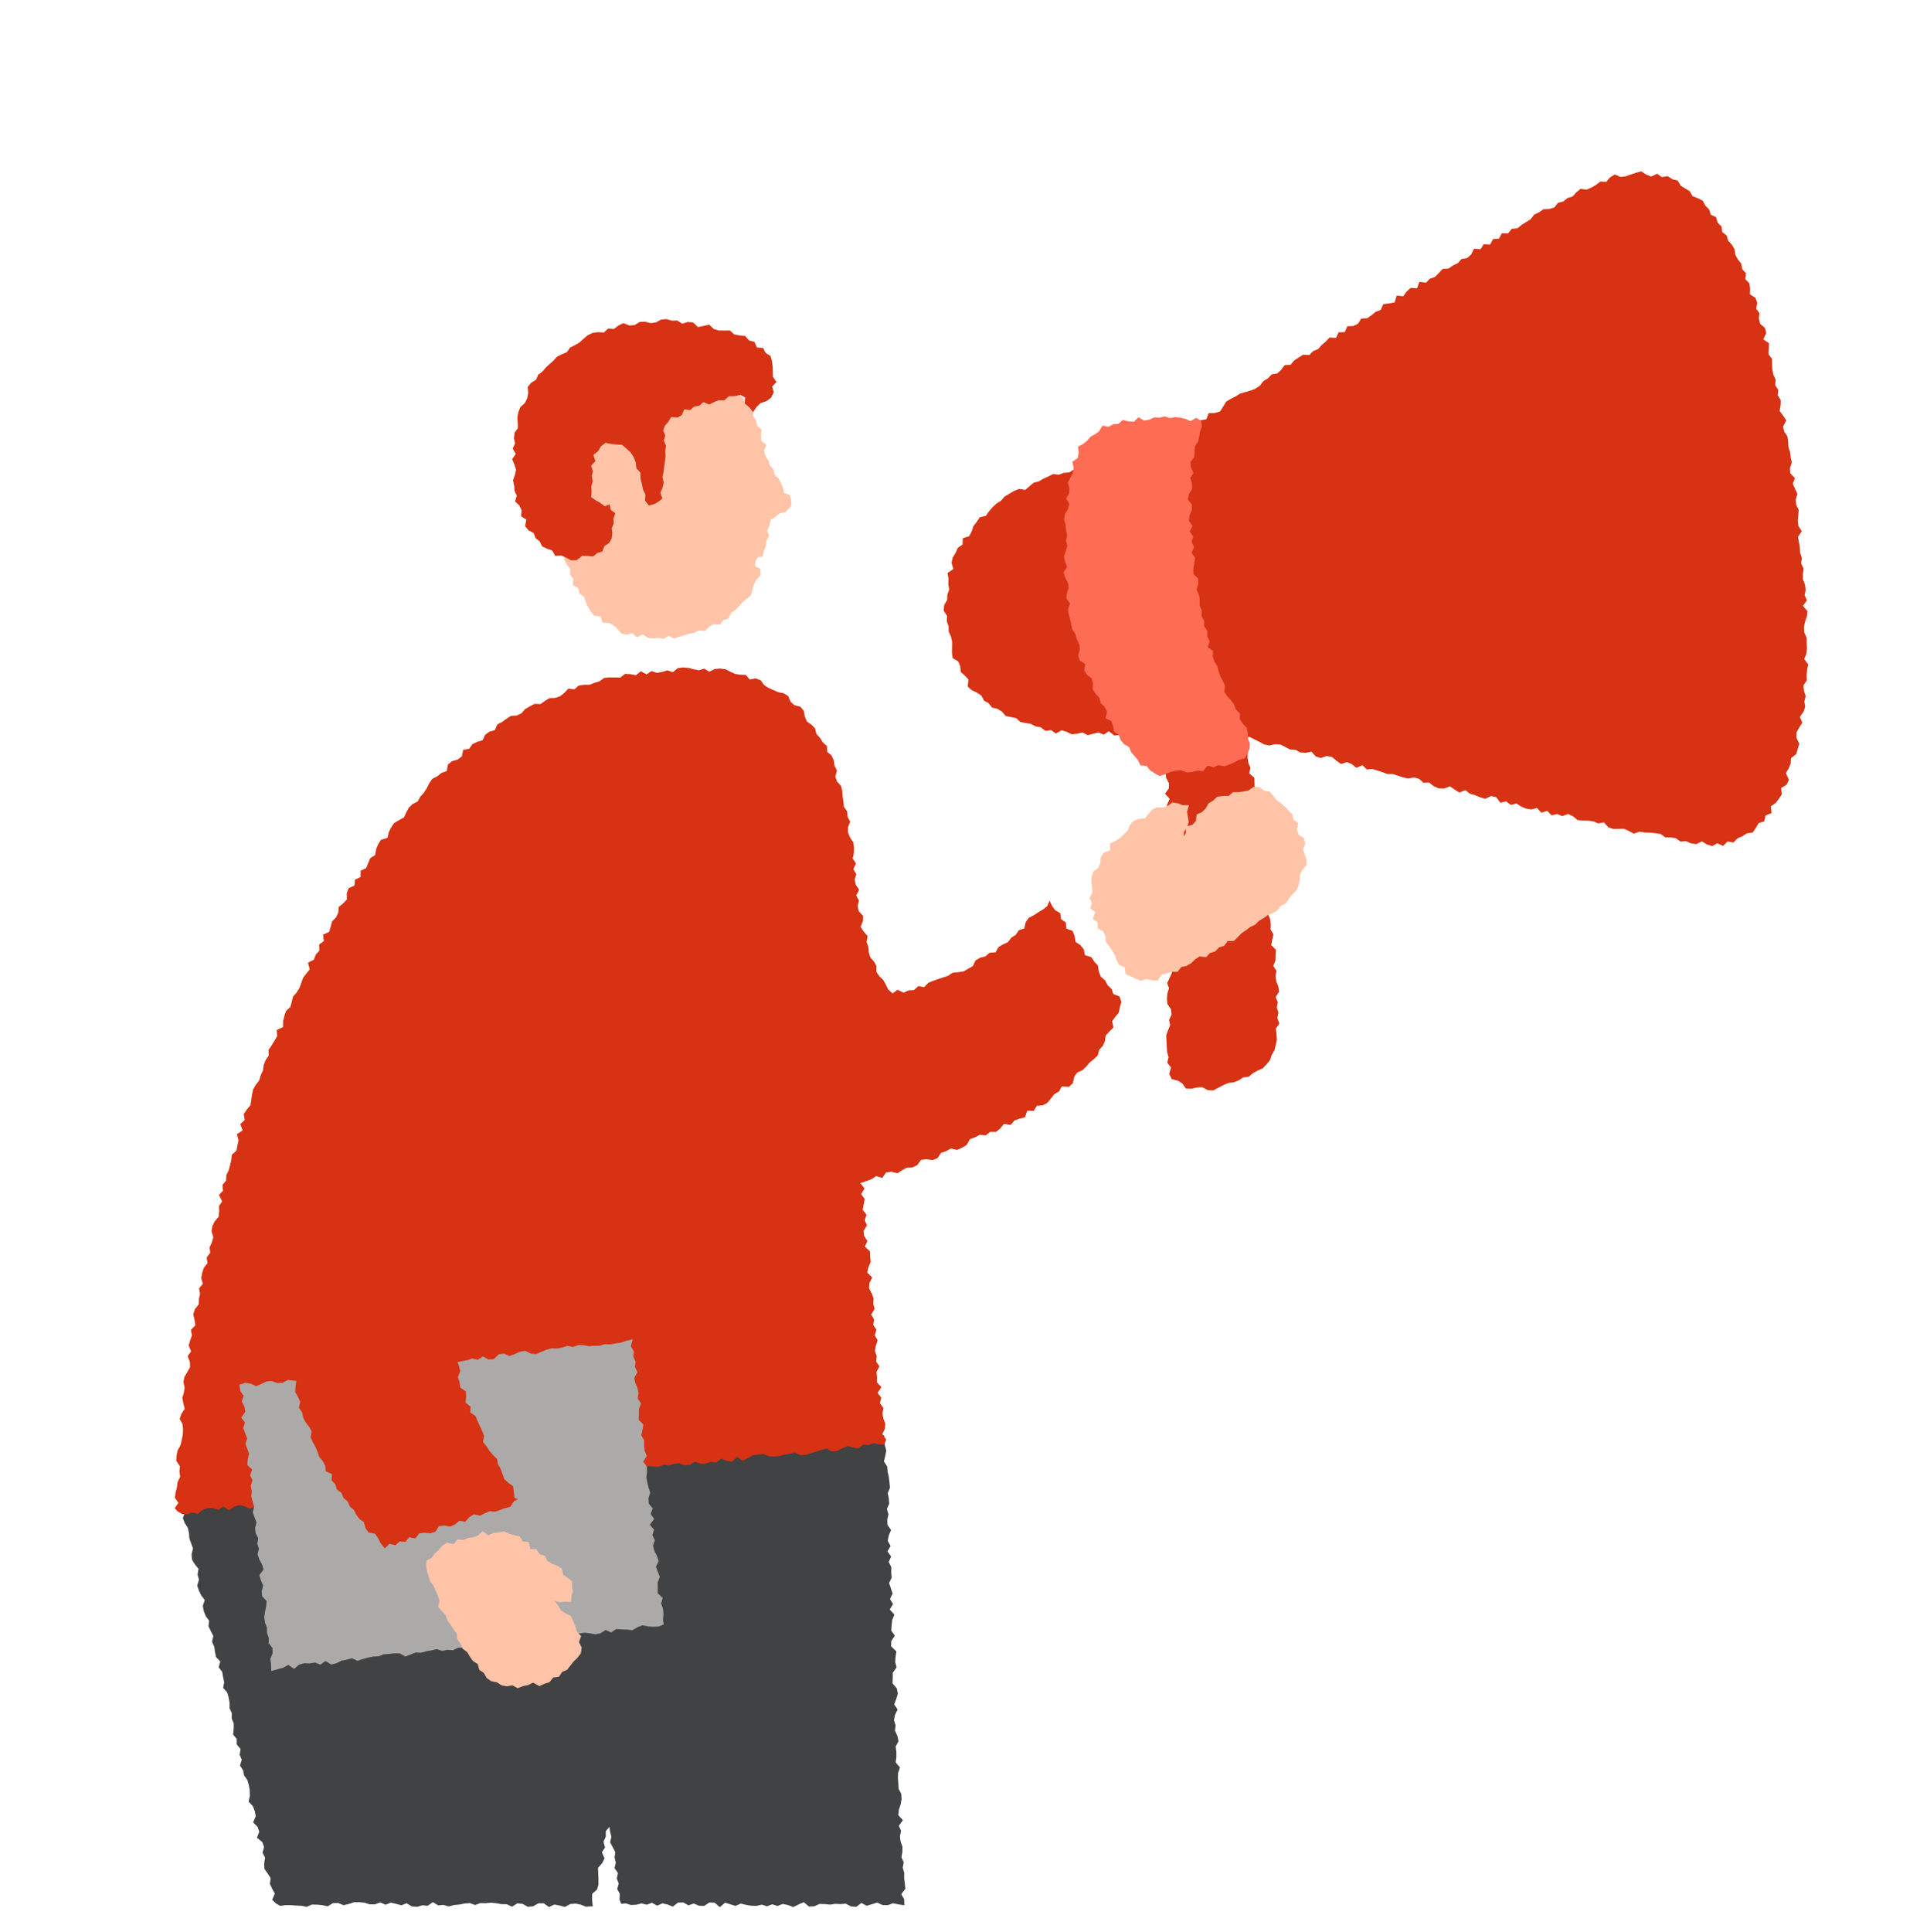
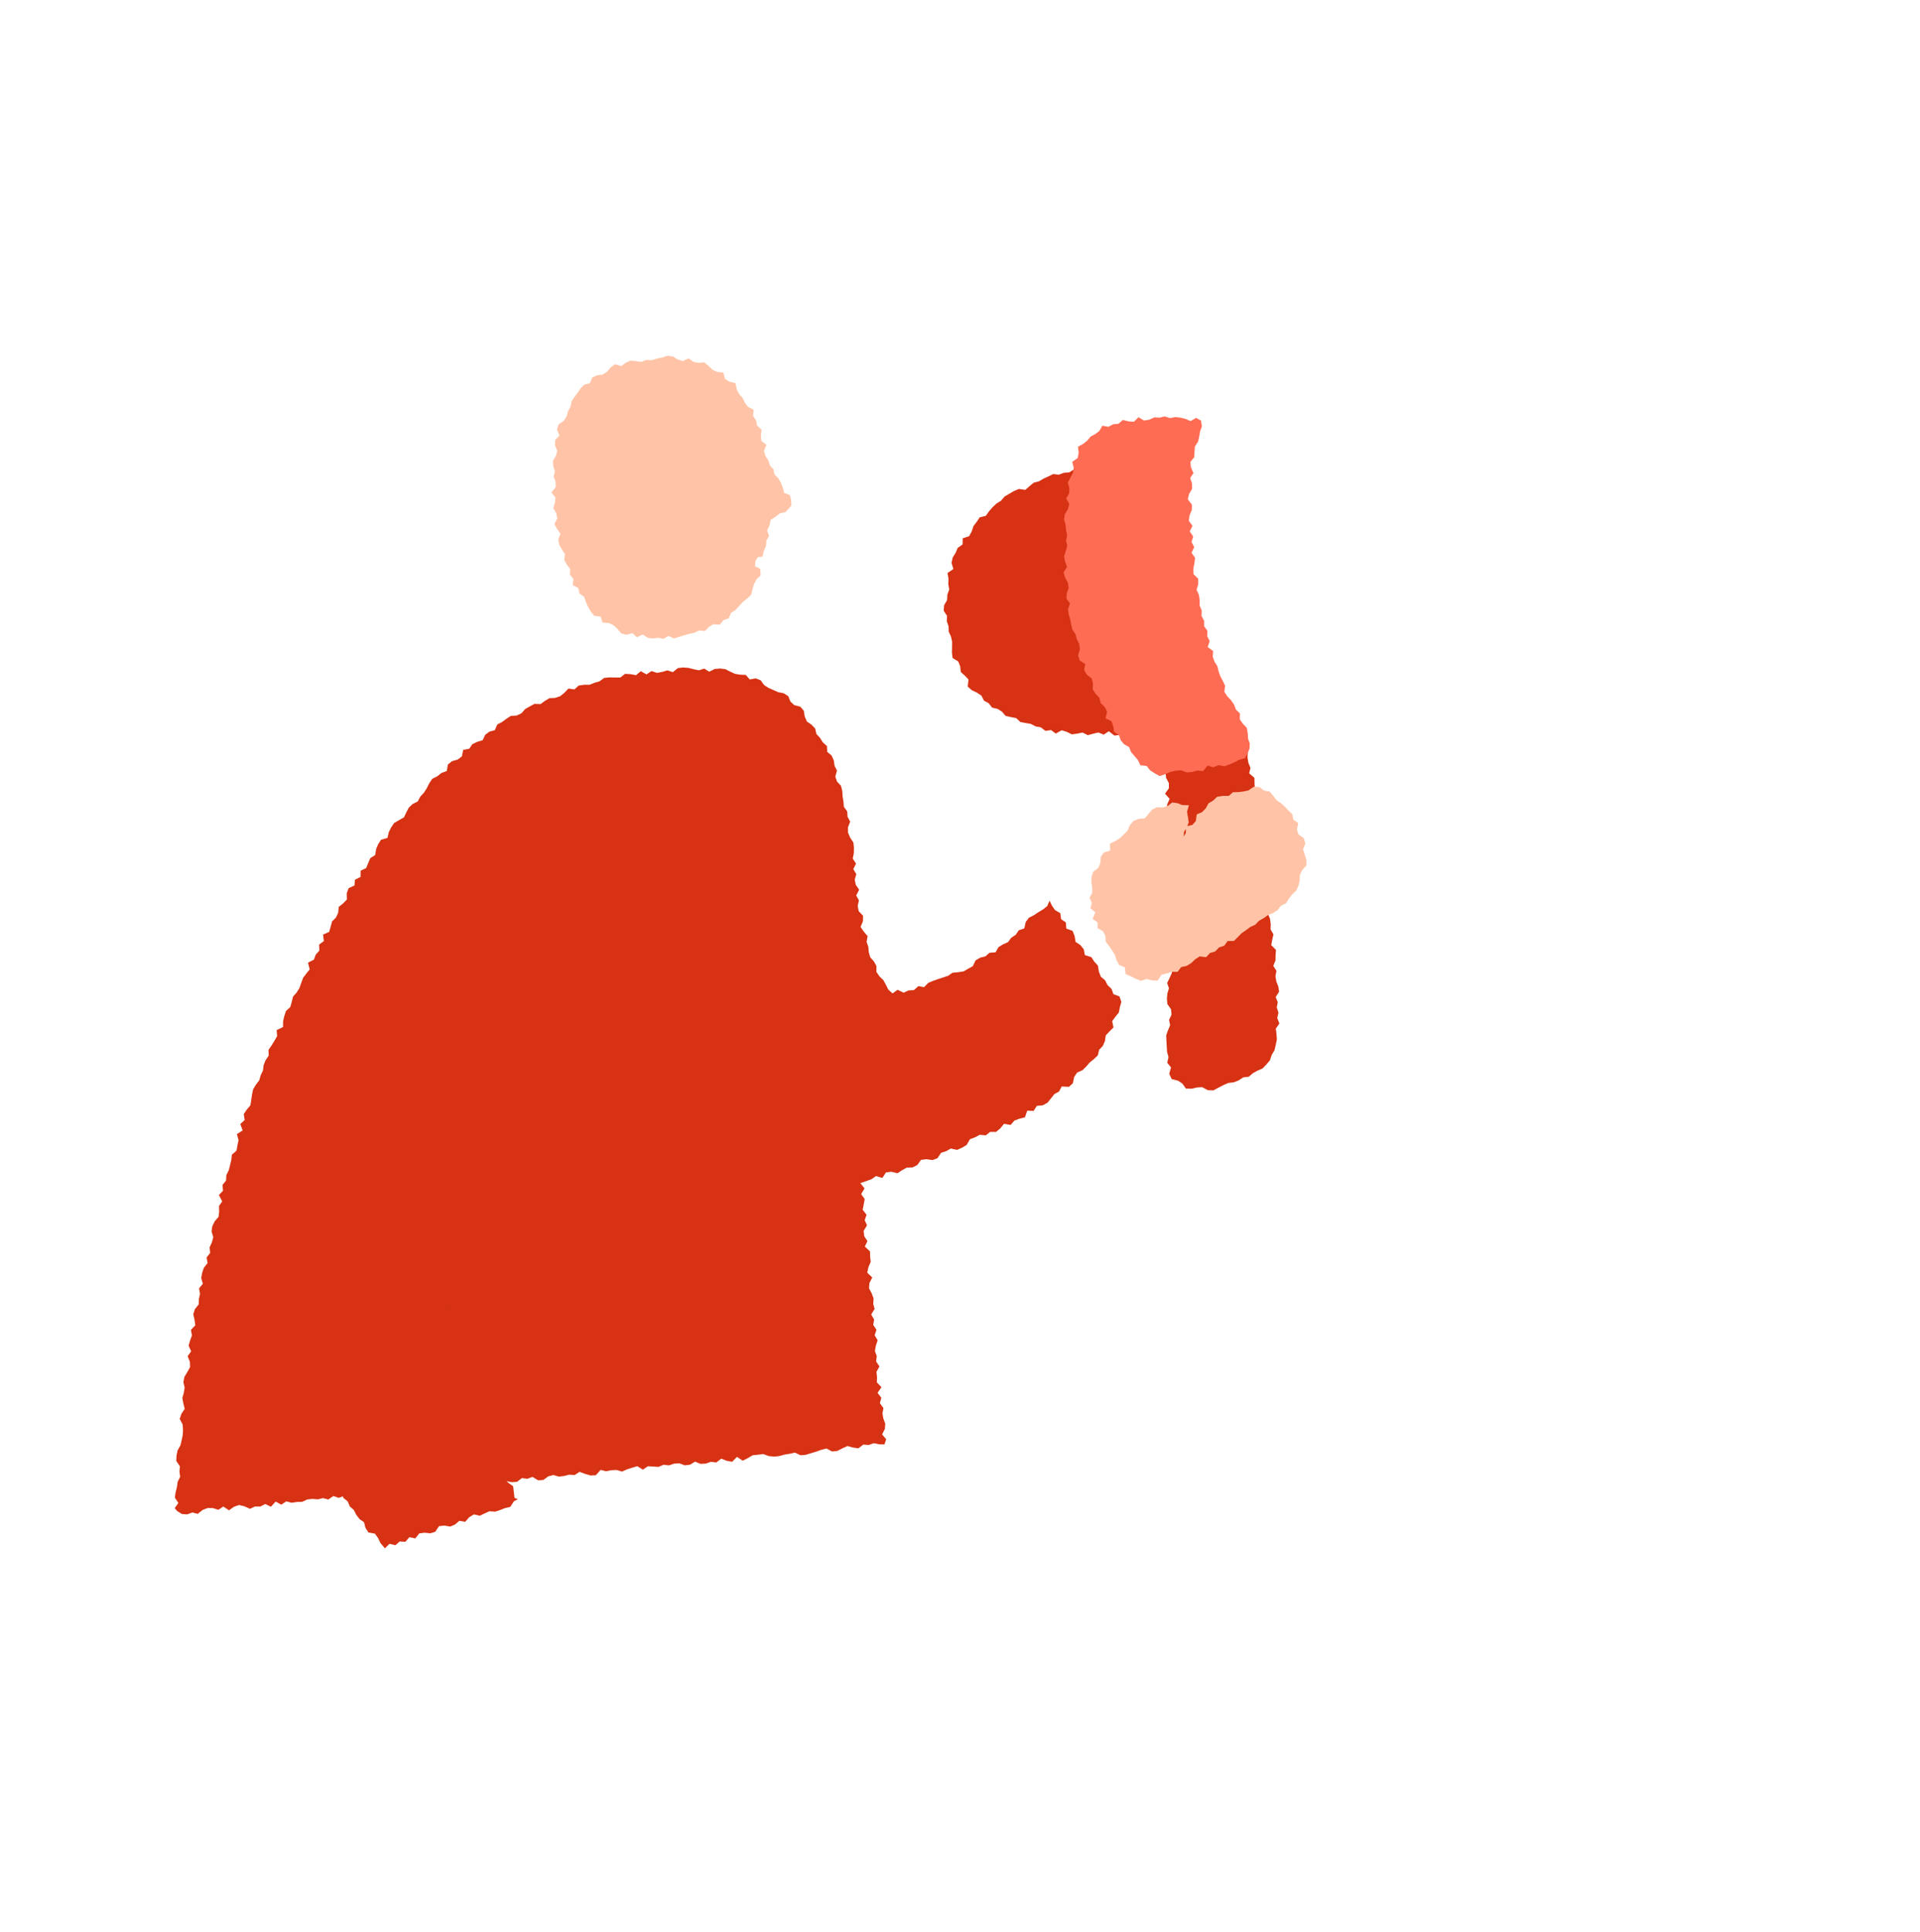
<svg xmlns="http://www.w3.org/2000/svg" width="168" height="169" fill="none">
  <g filter="url(#filter0_d_5_1546)">
-     <path d="M105.052 32.76l.5-.081.207-.54.54-.01.459-.139.274-.432.27-.432.396-.238.414-.212.392-.243.463-.135.464-.13.436-.176.383-.26.297-.397.395-.238.329-.342.495-.086.342-.324.292-.4.527-.032.31-.378.387-.252.392-.247.553.018.329-.342.436-.171.315-.364.356-.297.324-.356.566.04.234-.494.536-.014.225-.517.531-.018.414-.212.27-.44.522-.032.382-.261.36-.297.441-.167.23-.508.499-.063.495-.086.176-.598.58.058.288-.414.355-.315.563.032.202-.558.581.063.337-.346.446-.153.337-.343.333-.355.522-.036.378-.27.428-.198.324-.364.495-.081.351-.32.247-.5.567.046.283-.437.558.032.257-.482.517-.04.261-.473.545.01.31-.397.509-.05.364-.296.396-.243.392-.252.306-.4.423-.203.382-.265.517-.023.45-.14.306-.4.464-.117.364-.297.446-.135.333-.369.364-.301.549.063.419-.185.4-.234.374-.288.513.027.333-.391.405-.252.517.211.45-.054.441-.157.45-.149.468-.126.441.288.432.167.517-.248.401.293.522-.081.4.27.468.117.275.454.391.239.396.238.238.428.455.184.441.211.22.432.333.325.149.472.468.225.126.477.342.324.072.5.387.305.135.455.324.346.229.405.072.477.221.405.297.37.076.471.333.36-.058.523.351.355.072.468-.023.495.486.315.162.436-.099.518.292.387-.054.495.117.445.419.356.108.445-.257.549.5.342-.027.482-.018.48.306.401.004.473.027.463.09.455.203.427-.041.482.266.414-.05.477.266.414-.009.472-.086.486.306.41.279.418-.288.522.099.45.284.423.063.454.022.464.144.445.05.464.108.45-.167.49.027.464.405.418-.18.495.198.446.203.445-.153.49.045.468.225.441-.041.477-.049.477.067.464.288.436-.328.504.081.464.081.459.018.467.157.455-.067.472.216.45-.063.477.004.464.18.459.059.463-.086.473.198.454-.355.482.405.45-.054.468-.162.472-.095.468.027.464.216.463v.463l.018.468-.045.464-.193.459.351.477-.099.463-.041.464.018.463-.301.446.049.468.153.481-.117.455.072.476-.162.45-.306.428.221.5-.275.427-.238.427-.005.468.252.527-.139.45-.131.45-.459.36-.027.472-.18.428-.234.404.257.585-.194.428-.49.297.072.544-.261.392-.288.373-.414.284.058.603-.522.189-.108.517-.499.167-.243.418-.274.405-.522.072-.383.252-.423.18-.355.364-.513-.09-.396.392-.5-.234-.454.247-.464-.144-.432-.265-.495.238-.459-.063-.436-.197-.477.04-.414-.297-.459-.068-.463-.009-.414-.297-.455-.063-.459-.053-.468-.01-.454-.072-.509.171-.423-.225-.427-.202-.473.005-.472.013-.441-.153-.378-.423-.495.09-.427-.184-.464-.059-.468-.009-.463-.045-.396-.337-.428-.19-.513.185-.427-.184-.5.112-.382-.387-.513.158-.373-.41-.504.126-.459-.072-.432-.18-.41-.265-.499.117-.401-.306-.504.117-.36-.477-.45-.108-.535.247-.441-.14-.432-.184-.45-.121-.4-.32-.527.216-.414-.27-.409-.274-.531.198-.468-.027-.428-.194-.4-.315-.482.023-.396-.342-.445-.122-.5.086-.454-.086-.436-.153-.446-.144h-.477l-.436-.166-.441-.135-.441-.14-.486.041-.387-.373-.531.229-.396-.324-.432-.175-.518.166-.405-.297-.391-.324-.459-.08-.522.18-.436-.15-.374-.409-.504.1-.472-.028-.414-.238-.473-.018-.418-.22-.423-.217-.468-.036-.509.117-.454-.09-.414-.23-.423-.21-.45-.226-.45.108-.391.36-.518-.288-.373.176-.23-.338-.207-.418-.207-.419-.36-.32-.094-.485-.594-.171-.099-.49-.356-.325-.18-.436-.288-.364-.279-.374.05-.58-.279-.374-.27-.378-.355-.328-.293-.36-.351-.329-.049-.517-.248-.396-.36-.32-.184-.436-.216-.41-.414-.288-.023-.535-.382-.306-.297-.364-.252-.392-.054-.517-.545-.203-.198-.427-.157-.455-.108-.481-.518-.22-.283-.379-.212-.418-.328-.419.414-.513-.153-.481.157-.468-.063-.481.014-.473-.234-.481-.018-.473.144-.472-.085-.477.382-.46-.207-.485.162-.468.108-.473.036-.472-.076-.477-.014-.482-.135-.481.081-.486.477-.162.31-.337.126-.545.329-.32.517-.098.306-.342.495-.13.063-.626.54-.077.293-.355.238-.423.351-.302.392-.247.301-.342.311-.347.499-.126.405-.256.211-.445z" fill="#D63213" />
-     <path d="M51.864 162.759l-.059-.612.01-.477.431-.378.122-.45-.005-.482-.018-.481-.018-.486.355-.396.216-.432-.233-.536.279-.414-.136-.512.199-.437v-.481l.324-.378.053.427.113.446-.112.477.229.431.225.432-.063.473.108.45-.112.481.3.423-.103.482.171.436-.135.486.239.432-.04.477.152.387.4-.04.46.139.454-.022.46-.117.458.112.46-.166.454.252.454-.203.455.099.459.189.454-.355.459-.014.459.257.459-.162.459.193.454.018.46-.301.458.018.455.391.459-.391.459.144.454.135.46-.198.458.108.459.076.459.014.459-.108.459.144.459-.176.454.149.46-.18.463.099.459.175.459-.225.459-.198.459.378.459-.022.459-.207.459.013.458.05.46-.072.458.027.46-.045.458.243.46.04.458-.342.464.248.459-.14.459-.139.459.211.463.014.463-.167.464.095.522.081-.014-.522-.256-.45.36-.477-.05-.459-.054-.459.005-.464-.135-.454.09-.464-.203-.454.086-.464.004-.463-.166-.454-.05-.459.095-.468-.194-.45.356-.477-.405-.446.054-.468.153-.468.085-.463-.036-.464-.23-.45-.022-.463-.036-.459.018-.463.162-.468-.377-.446.063-.468v-.459l-.064-.459.252-.472-.099-.459-.211-.455.054-.468-.14-.454.086-.468.23-.468-.306-.45.189-.472.139-.468-.095-.459-.373-.446.023-.463v-.459l.333-.473-.122-.454.032-.464.072-.468-.46-.445.01-.459.314-.477-.314-.45.035-.463.055-.464.184-.468-.405-.445.288-.473-.266-.45.23-.472-.153-.459-.157-.459.225-.468-.037-.464.005-.463-.225-.454.212-.468-.325-.455.275-.472-.252-.455.099-.463.198-.473-.315-.454-.022-.459.112-.468-.14-.459.203-.473-.036-.459-.094-.459.197-.472-.044-.463-.055-.464-.103-.459-.04-.463-.288-.455.112-.468.094-.468-.121-.463-.13-.459.08-.374-.386-.252-.441.234-.464-.04-.454.09-.45.139-.45.099-.482-.198-.468-.04-.432.337-.463-.04-.441.265-.486-.243-.432.311-.49-.266-.437.284-.454.076-.468-.031-.477-.122-.437.275-.481-.158-.441.27-.495-.333-.46.045-.422.41-.464.009-.468-.027-.459.027-.48-.171-.428.378-.473-.117-.477-.126-.427.36-.45.13-.468-.04-.482-.167-.445.176-.482-.189-.459.036-.44.247-.46.068h-.463l-.463.013-.446.158-.468-.009-.463.018-.464.018-.445.198-.486-.221-.428.396-.481-.175-.464-.018-.431.333-.477-.144-.482-.176-.459.077-.427.346-.464.009-.49-.261-.437.261-.454.135-.473-.081-.45.14-.472-.063-.468-.059-.455.126-.44.279-.455.072-.472-.072-.473-.054-.468-.072-.459.072-.432.324-.495-.328-.454.13-.46.072-.463-.004-.468-.009-.445.175-.482-.135-.418.45-.481-.13-.446.166-.468-.04-.459.09-.454.081-.5-.311-.454.081-.46.068-.445.166-.454.099-.446.167-.481-.194-.464.041-.45.175-.467-.036-.464.009-.44.239-.487-.225-.445.198-.455.103-.459.041-.481-.185-.428.392-.468-.018-.472-.068-.477-.117-.432.356-.459.081-.463-.005-.455.108-.5-.351-.45.212-.472-.09-.454.121-.46.054-.44.297-.46.081-.471-.077-.45.149-.5-.32-.44.27-.473-.099-.468-.04-.468.022-.45.144-.46.077-.45.198-.467-.009-.482-.158-.459.09-.432.369-.463.068-.49-.225-.46.099-.112.495.518.351-.185.517.175.437.261.414.1.45.035.468.158.436.158.441-.122.504.032.468.252.414.323.4-.085.495.121.446-.148.508.14.446.206.423.31.405-.17.517.085.455.171.436.297.405-.054.486.207.428.216.427-.117.499.198.428.063.463.095.45.369.387-.14.504.306.401.081.459.095.45-.09.495.355.391.126.446.077.459v.476l.198.428-.01.477.18.432-.004.477-.054.486.32.4v.477l.337.396-.085.5.189.432-.158.513.27.409.09.454.288.41.13.445.077.459.01.477-.109.5.364.391.176.437.085.454-.233.536.387.382.152.441-.202.527.463.364.158.441-.135.508.23.423-.086.5.018.472.288.41.265.418-.072.491.203.432.234.427-.239.536.333.319.378.216.464-.067h.459l.463.036.46.022.463.09.459-.198.459.009.463.045.459.099.463-.279.46-.009.463.189.459-.103.459-.153.459-.005.459.045.459.144.459-.004.463-.162.46.198.463-.18.459.103.459.126.463-.175.459.274.459.036.459-.135.463.045.46-.319.463.283.463-.04.46.135.458-.126.464-.041.459-.09.463-.036.464.167.458-.167.464.009.463-.045.46.045.463.081.463.009.464.212.459-.293.463.05.46.256.462-.049.464-.261.459.004.463.324.464-.22.463.09.464.121.463-.252.464-.04.463.094.441.176.608-.036z" fill="#404244" />
    <path d="M59.313 54.443l-.44.355-.477-.157-.45.135-.46.085-.48-.157-.433.292-.504-.279-.414.347-.486-.09-.477-.027-.41.32h-.472l-.477-.01-.468.045-.404.297-.446.13-.432.172-.481.004-.468.067-.374.338-.522-.077-.355.374-.378.301-.437.145-.495.022-.4.243-.378.274-.526-.018-.41.22-.405.23-.324.37-.418.202-.518.031-.387.257-.378.274-.414.216-.22.504-.473.126-.369.28-.225.472-.472.14-.428.206-.27.4-.526.09-.117.572-.364.283-.5.14-.36.292-.099.567-.468.176-.364.288-.437.22-.265.392-.216.432-.252.396-.315.337-.22.419-.446.225-.338.32-.22.418-.203.432-.431.243-.428.252-.261.386-.212.419-.112.495-.562.166-.252.387-.18.441-.081.509-.428.27-.184.432-.176.436-.486.234-.004.545-.49.238-.046.513-.508.23-.167.44.014.55-.329.341-.387.311-.045.504-.198.423-.337.342-.126.459-.13.454-.536.239.072.562-.414.306.018.531-.315.356-.162.436-.513.261.144.59-.297.368-.283.374-.158.44-.157.442-.243.396-.32.364-.112.46-.126.45-.374.341-.148.441-.108.464-.005.504-.558.265.045.526-.238.406-.248.404-.27.392.01.513-.266.391-.171.428-.059.472-.198.419-.13.445-.292.383-.244.405-.094.454-.067.468-.072.468-.316.378-.27.396.082.517-.383.356.207.558-.504.32.144.53-.099.455-.076.459-.41.355-.05.468-.107.45-.117.446-.207.423-.027.476-.315.392.05.495-.36.382.287.554-.279.405.014.481-.05.464-.342.396-.207.427-.067.459.153.509-.126.45-.198.427.05.486-.311.405.085.49-.324.405-.148.441-.086.459.144.5-.333.405.086.486-.104.454-.013.464-.333.414-.14.445.108.486.068.481-.383.405.09.482-.162.445-.13.446.22.499-.305.423.197.495.014.464-.243.436-.256.432-.082.455.108.477-.076.454-.126.45.09.472.117.477-.288.432-.149.446.257.486.032.463-.023.459-.095.45-.107.455-.248.441-.095.454-.022.464.32.476-.041.459.063.459-.225.45-.059.459-.116.455-.063.459.305.463-.319.45.212.257.418.261.463.031.446-.166.472.121.428-.342.445-.171.46.009.476.149.432-.288.495.333.432-.306.446-.158.472.113.486.22.441-.202.463.004.441-.225.486.243.419-.454.49.27.437-.288.472.121.46-.067.458-.014.446-.207.454-.049.468.04.45-.108.477.122.432-.306.477.162.445-.167.46-.036.48.203.428-.338.468.072.473.113.432-.311.468.023.477.157.436-.265.454-.086.468.054.464.023.454-.104.46-.027.454-.117.481.216.464-.027.44-.243.464.023.46-.018.45-.158.476.176.455-.104.45-.117.467.045.437-.265.463.004.441-.211.49.288.424-.423.481.157.473.095.459-.036.432-.324.472.063.446-.171.49.297.463-.027.432-.315.45-.117.477.139.46-.054.45-.117.467.036.437-.279.481.176.477.139.464-.022.418-.468.473.121.454-.09.463-.022.477.139.446-.193.45-.144.445-.135.49.306.437-.297.464.022.463.036.446-.193.468.058.45-.152.463-.032.481.18.455-.058.436-.266.482.194.463-.023.446-.157.468.058.432-.333.486.189.472.081.423-.427.495.333.441-.216.44-.261.46-.045.459-.059.481.176.473.049.459-.049.45-.126.459-.072.454-.104.49.234.46-.04.454-.14.45-.135.446-.162.454-.117.49.261.46-.045.445-.229.445-.203.477.131.477.072.432-.329.468.036.455-.157.477.099.45.009.153-.45-.356-.428.243-.481.031-.459-.166-.446-.081-.45.09-.463-.315-.432.13-.473-.332-.431.341-.491-.4-.423.014-.463-.05-.455.261-.481-.292-.432.058-.468-.162-.446.081-.463.158-.477-.261-.437.157-.477-.283-.432.076-.467-.252-.441.297-.486-.121-.45.031-.464-.162-.445-.234-.441.032-.464.247-.486-.436-.423.099-.468.202-.481-.05-.455-.013-.458-.45-.423.225-.477-.283-.441-.05-.455.297-.486-.202-.445.162-.477-.338-.437.09-.468.086-.468-.31-.436.296-.495-.369-.468.54-.18.437-.162.4-.27.549.162.32-.481.472-.059.54.126.4-.265.414-.225.495-.014.419-.211.324-.45.477-.059.53.077.437-.167.31-.468.446-.144.41-.23.553.118.427-.194.405-.238.288-.504.437-.162.414-.22.54.044.373-.301h.522l.37-.31.323-.397.58.1.33-.383.445-.166.477-.117.202-.585.558.022.279-.44.522-.05.414-.23.301-.373.297-.378.41-.225.234-.441.634.031.342-.315.117-.553.261-.387.46-.198.332-.32.297-.355.374-.297.342-.329.116-.485.325-.342.184-.428.072-.49.324-.347.35-.346-.112-.554.275-.378.306-.378.09-.459.13-.472-.162-.473-.53-.202-.167-.46-.347-.332-.216-.419-.373-.314-.175-.455-.081-.517-.32-.351-.252-.392-.567-.175-.099-.509-.297-.369-.418-.279-.086-.513-.18-.454-.54-.194-.05-.544-.413-.284-.072-.526-.455-.261-.27-.387-.211-.441-.203.472-.369.293-.414.247-.391.261-.432.22-.279.379-.121.553-.482.162-.27.396-.391.257-.284.387-.44.193-.397.248-.247.445-.54.045-.347.31-.477.122-.391.234-.239.504-.41.225-.4.234-.481.072-.486.045-.387.266-.436.144-.437.143-.432.153-.427.176-.37.378-.499-.09-.391.35-.473.028-.427.198-.531-.257-.436.32-.374-.338-.212-.423-.22-.405-.342-.328-.265-.387.004-.513-.22-.4-.324-.37-.13-.445-.037-.472-.153-.432.09-.5-.333-.391-.283-.41.211-.517.005-.468-.383-.4-.085-.455.108-.486-.239-.427.257-.504-.293-.428-.094-.454.14-.482-.262-.436.239-.486-.288-.441.094-.473.01-.468-.046-.459-.288-.431-.184-.437-.005-.463.194-.5-.23-.427-.031-.464-.293-.41-.036-.463-.076-.45-.027-.468-.113-.45-.346-.373-.149-.432.144-.531-.211-.414-.068-.472-.189-.424-.387-.328-.022-.5-.365-.332-.242-.387-.316-.342-.108-.473-.319-.337-.396-.27-.193-.428-.09-.53-.306-.352-.522-.13-.333-.31-.198-.482-.396-.248-.49-.099-.424-.189-.414-.184-.382-.243-.306-.423-.432-.166-.522.094-.351-.4-.472-.014-.455-.072-.427-.193-.428-.22-.463-.055-.468.036-.482.243-.436-.274-.464.148-.459-.09-.459-.121-.468-.036-.459.054zm35.105-17.435l-.446.054-.414.265-.472.032-.432.166-.504-.054-.418.207-.428.194-.405.238-.454.117-.37.31-.36.316-.566-.081-.437.189-.405.234-.405.243-.32.369-.395.247-.342.324-.31.355-.275.392-.53.126-.266.396-.284.373-.157.473-.22.41-.563.184-.014.54-.427.301-.185.437-.252.405-.103.468.162.544-.513.342.085.504-.018.468.081.477-.162.45-.022.463-.261.46-.04.476.296.455-.022.463.153.45.013.46.198.431.1.446-.005.476-.01.486.06.473.494.301.167.428.054.49.355.324.32.338-.068.62.36.316.45.216.391.26.221.437.414.225.293.383.48.112.388.243.32.374.467.103.464.09.36.342.459.085.459.077.414.22.454.081.405.31.49-.071.419.306.513-.292.445.143.446.216.472-.063.468-.094.455.23.463-.127.464-.108.468.185.445-.293.49.378.46-.063.431-.22.455-.234.099-.513.27-.383.274-.377.14-.387.013-.392.135-.486-.247-.45.193-.495-.315-.44.014-.473.32-.504-.221-.455-.194-.454.023-.477-.14-.459.149-.486.108-.486-.338-.436-.121-.464-.04-.468.252-.5-.041-.472-.234-.45-.067-.468.224-.495-.265-.45-.148-.463.198-.495-.01-.508-.252-.414-.378-.329.072-.526-.485-.28-.248-.382.144-.562-.306-.356-.013-.49-.495-.275-.014-.49-.162-.423-.099-.45-.283-.369-.324-.346-.045-.477-.266-.378.018-.504-.36-.338-.355-.333.036-.517-.104-.45-.522-.266-.031-.481zm7.767 26.272l-.194.31.041.455.243.454.004.46-.341.468.404.45-.198.463-.112.463v.46l.022.458.239.455.094.454-.121.464-.27.463.157.455.167.459-.005.459-.225.463-.018.463.198.455-.099.459-.067.459.387.454-.351.464.09.459.175.459.018.463-.081.464.194.459-.392.463.342.459-.337.468.004.459.342.459-.18.463.027.464.18.459-.049.463.081.46-.203.458-.225.464.158.459-.14.459-.04.463.04.459.324.463.041.464-.216.459.094.463-.189.45-.157.441.022.482.027.481.027.473.126.468-.108.49.329.414-.158.558.221.459.576.148.36.248.306.436.49.01.473-.109.459-.027.486.261.49.023.441-.239.437-.225.436-.189.473-.058.436-.171.396-.261.481-.054.36-.31.405-.221.45-.198.329-.347.31-.364.149-.463.247-.414.108-.464.099-.463-.031-.486-.059-.477.311-.446-.185-.481.104-.473-.149-.454.09-.459-.184-.446.301-.476-.072-.455-.175-.445-.072-.455.085-.468-.274-.432.189-.477.009-.459.036-.463-.414-.419.085-.468.108-.472-.252-.432.014-.463-.059-.455-.18-.44.311-.496-.32-.423-.022-.459.058-.468-.085-.454-.117-.45-.144-.446.144-.481-.036-.46-.347-.418.171-.49-.319-.423.373-.513-.373-.414.135-.486-.23-.432.153-.486-.135-.445-.234-.432-.162-.441.221-.5-.171-.436-.194-.432.171-.49-.027-.464-.009-.463-.459-.392.113-.481-.18-.432-.077-.45.014-.468-.126-.455-.405.234-.441.081-.454.023-.473-.036-.4.225-.387.31-.459.005-.455.04-.454.036-.374.342-.504-.157-.373.342-.428.148-.472-.027-.482.01-.301.341z" fill="#D63213" />
    <path d="M105.09 32.795l-.427-.239-.491.28-.436-.194-.45-.108-.455-.05-.459.09-.459-.148-.454.108-.459-.023-.446.207-.45.068-.486-.288-.409.396-.468-.036-.49-.122-.392.338-.459.04-.41.22-.53-.094-.28.477-.36.266-.39.207-.28.337-.35.288-.473.266.058.54-.09.45-.472.328.126.513-.063.454-.23.423-.225.428.145.49-.027.46-.262.431.275.49-.117.45-.27.437-.072.459.13.468.045.463.1.464-.1.459.108.459-.135.459-.148.468.09.459.175.459-.305.477.135.459.243.445.067.455-.166.477-.028.463.311.427-.175.486.063.455.13.445.085.45.104.446.274.4.113.441.211.414.063.46-.157.544.14.44.485.311-.099.531.234.4.423.324.117.446-.027.513.257.391.333.351.108.46.355.337.207.41-.13.593.513.243.157.441.077.495.423.279.153.45.297.355.44.248.176.445.302.347.296.346.212.455.544.054.297.378.396.256.446.252.49-.157.45-.203.464-.108.472-.036.495.185.473-.036.463-.126.491.05.404-.482.504.144.446-.18.508.094.455-.162.441-.193.423-.22.486-.131.252-.446.153-.418.018-.428-.149-.409-.027-.495-.09-.468-.333-.35-.27-.379.009-.522-.351-.337-.162-.432-.265-.387-.333-.351-.252-.392.063-.53-.198-.415-.216-.41-.153-.431-.108-.45-.252-.4-.153-.437.036-.49-.473-.342.171-.531-.216-.414.014-.482-.288-.405v-.472l-.225-.423.018-.473-.184-.436.004-.472-.067-.464-.203-.441.144-.495-.004-.472-.414-.41-.009-.472.094-.482.054-.472-.306-.437.234-.495-.234-.45.144-.481-.301-.445.238-.482-.324-.45.068-.472.198-.468.009-.464-.36-.468.112-.463.266-.46-.014-.463-.153-.477.284-.44-.221-.491-.045-.477.338-.423.018-.463.036-.468.279-.414.099-.455.076-.454.158-.437-.077-.5z" fill="#FF6C54" />
    <path d="M95.66 72.253l.44-.333.18-.423.037-.526.265-.396.558-.171-.018-.612.468-.22.405-.257.338-.324.328-.329.203-.481.31-.364.46-.185.539-.045.306-.378.324-.382.423-.207.517.013.437-.135.396-.301.468.067.387.158.598.022-.166.563.076.431.072.486-.144.45-.265.392-.027.414.184-.302.018-.576.558-.14.302-.346.072-.571.463-.198.329-.328.243-.441.409-.248.347-.333.512-.072.509-.004.36-.32.477-.009.441-.054.436-.094.473-.32.49.018.41.32.481.076.32.383.288.369.373.26.347.302.31.342.346.324.095.481.427.306-.112.554.135.432.472.346.122.46-.198.499.148.454.153.473-.009.481-.369.414-.198.423-.013.468-.108.468-.203.436-.346.329-.288.369-.261.41-.441.21-.288.388-.396.256-.454.176-.378.27-.405.23-.329.341-.427.198-.374.28-.382.26-.338.342-.342.342h-.544l-.302.414-.454.149-.337.355-.459.135-.333.364-.567-.067-.392.252-.351.338-.4.242-.473.1-.315.418-.517-.005-.441.153-.455.113-.328.504-.5-.018-.481-.117-.486.166-.454-.189-.428-.216-.463-.193-.063-.594-.495-.203-.234-.414-.14-.459-.243-.4-.27-.387-.288-.378-.031-.5-.203-.413-.477-.261-.004-.513-.437-.302.239-.585-.428-.342.117-.481-.193-.441.238-.436-.009-.455-.072-.477.023-.477.144-.44zM48.767 41.344l-.265.5.247.432.288.418-.188.509.09.454.229.423.265.405-.063.5.23.41.292.382-.022.499.306.369-.063.54.49.26.1.473.4.284.157.45.198.432.234.414.302.369.558.067.17.531.545.036.414.19.347.319.333.4.454.122.53-.144.383.364.513-.247.423.283.455.068.463-.063.464.099.445-.266.477.23.45-.144.446-.135.44-.13.45-.09.414-.208.513.054.347-.364.391-.23.567.036.306-.387.464-.166.216-.473.391-.265.315-.347.315-.342.374-.306.36-.324.121-.486.135-.463.216-.41.36-.346-.045-.576-.454-.216.049-.459.198-.337.414-.05.112-.5.194-.427.031-.454.234-.437-.166-.477.211-.445.1-.482.418-.26.382-.306.482-.095.31-.328.216-.27-.013-.437-.108-.454-.518-.212-.108-.459-.17-.418-.226-.392-.324-.324-.108-.459-.301-.337-.121-.414-.27-.419-.131-.44.216-.532-.45-.355-.031-.472.053-.504-.386-.351-.095-.46-.26-.386.049-.54-.495-.261-.275-.365-.193-.418-.31-.333-.208-.423-.103-.527-.531-.13-.387-.243-.153-.558-.531-.05-.414-.193-.347-.333-.373-.315-.513.05-.446-.1-.404-.3-.509.233-.44-.13-.442-.27-.463-.059-.464.158-.454.085-.45.149-.464-.036-.436.175-.477-.054-.482-.054-.427.189-.387.288-.544-.158-.387.275-.324.391-.383.239-.495.063-.418.202-.198.486-.495.13-.324.33-.257.386-.279.365-.252.382-.09.473-.22.391-.117.441-.243.387-.46.324-.148.441.22.531-.373.387-.013.468.194.49-.117.441-.27.437.044.459.136.463-.108.455.17.459.01.45-.374.472.355.441-.053.464-.14.472.252.437.103.45z" fill="#FFC4A7" />
-     <path d="M62.87 31.015l-.41.166-.396.207-.517-.212-.36.32-.446.063-.35.315-.514-.068-.23.509-.35.207-.585-.032-.234.414-.297.333-.153.423.18.45-.13.432.197.455-.072.459.032.459-.054.459-.072.459-.05.459-.094.454.108.468-.1.454-.193.432.176.509-.41.324-.22.126-.549.166-.337-.427.036-.55-.22-.436-.09-.481-.122-.473-.01-.508-.355-.4-.054-.509-.18-.459-.274-.414-.365-.337-.382-.32-.522-.027-.437-.054-.49-.09-.392.302-.234.414-.432.342.18.548-.373.392.153.477-.095.436.081.455-.13.445.036.45-.04.486.427.306.342.185.423.31.427-.17.081.476.41.306-.167.46.032.431-.171.41.045.454-.054.45-.225.387-.419.288-.166.459-.455.14-.373.3-.482-.044-.468-.014-.472.383-.49.013-.446-.238-.423-.185-.522.036-.274-.477-.437-.153-.432-.198-.22-.445-.36-.283-.171-.446-.45-.238-.297-.365.108-.571-.46-.288.05-.509-.18-.418-.391-.37.148-.503-.197-.432-.032-.46-.103-.454.17-.468.095-.459-.144-.459-.194-.467.316-.45-.27-.477.207-.446-.1-.472.059-.464.292-.418-.013-.473-.031-.477.09-.459.18-.432.39-.346.194-.414.09-.454-.045-.54.31-.365.424-.27.189-.432.373-.283.293-.347.337-.31.338-.302.315-.342.418-.207.432-.175.28-.405.413-.207.4-.23.356-.324.369-.315.427-.206.482-.068.508.032.374-.347.5.04.404-.305.437-.212.517.212.464-.041.436-.27.468-.027.477.126.464-.05.463-.256.472-.045.468.135.473-.009.445.279.486-.153.468.045.414.4.49-.099.505-.112.391.383.446.125.481.01.495-.005.373.346.468.086.495.05.329.395.472.108.212.495.549.05.22.436.428.261.126.473.063.468.013.45.005.432.31.454-.369.396.13.509-.224.463-.41.306-.508.166-.338.324-.328.473-.275-.365-.45-.395.04-.518-.431-.243-.482.121h-.499l-.41.365-.512-.004z" fill="#D63213" />
-     <path d="M20.938 117.146l.517-.18.477.077.495.225.445-.203.441-.211.464-.036.49.171.464-.023.44-.247.473.054.473.027.418-.437.5.302.454-.135.44-.221.464-.063.473.032.44-.239.505.338.427-.387.5.283.463-.054.423-.387.482.126.459-.076.44-.23.473-.004.45-.131.481.149.486.171.441-.212.477.081.468-.013.455-.104.427-.378.46-.103.48.148.45-.162.482.113.473.072.454-.108.459-.099.459-.081.45-.153.481.112.437-.292.5.27.463-.036.423-.41.459-.072.495.212.45-.167.445-.207.459-.081.5.248.472.04.45-.202.45-.176.454-.13.473.018.459-.081.45-.153.477.095.454-.153h.468l.482.09.468-.036.467-.005.455-.139.472.022.464-.085.463-.063.455-.162.585-.131-.158.608.257.436-.045.468.198.441-.054.472.216.441-.275.495.09.45.194.441.085.455-.067.472.283.432-.18.482v.468l-.027.467.414.419-.076.472-.108.477.256.437-.009.463.054.459.18.446-.31.499.32.428.017.463-.058.473.08.459.113.45.14.449-.153.482.031.463.342.428-.18.486.31.432-.382.508.369.428-.148.481.22.441-.162.486.121.455.221.436.153.45-.238.49.162.45.175.446-.184.49.004.464-.009.468.445.418-.139.482.157.45.05.463-.045.477.059.455-.437.171-.463.022-.473-.031-.481-.099-.45.175-.437.256-.472-.054-.473-.018-.468-.022-.436.288-.49-.216-.437.292-.459.09-.477-.09-.472-.054-.464.072-.45.131-.477-.059-.436.266-.486-.122-.432.288-.464.032-.454.121-.509-.355-.45.189-.454.112-.441.225-.486-.171-.445.207-.455.077-.472-.05-.446.212-.459.058-.481-.112-.455.144-.49-.194-.446.207-.459.036-.468.009-.44.216-.473-.04-.459.09-.486-.149-.454.108-.464.081-.454.126-.468-.022-.45.18-.446.175-.504-.283-.468.004-.463.05-.468.036-.445.175-.468.018-.46.095-.454.126-.454.153-.495-.225-.455.126-.459.085-.44.221-.455.117-.509-.311-.432.315-.49-.175-.463.076-.473-.018-.454.126-.428.369-.513-.346-.445.247-.46.122-.589.162-.009-.599-.063-.459.194-.486-.005-.468-.333-.423.005-.468-.158-.445-.004-.459-.171-.445-.059-.455.068-.472.094-.477.045-.468-.396-.419-.031-.463.121-.482-.193-.441-.14-.45.365-.504-.135-.45-.239-.436-.148-.445.121-.482-.14-.45.082-.472-.23-.441-.045-.459.117-.482-.166-.445-.162-.446.126-.481-.13-.45-.118-.455.04-.468-.09-.458.158-.482-.216-.445.176-.486-.419-.419.036-.468.117-.481-.148-.446-.171-.445.157-.486-.184-.446-.158-.45.145-.486-.325-.427.356-.508-.076-.459-.235-.441.163-.486-.288-.437-.09-.531z" fill="#ACAAA9" />
-     <path d="M45.477 130.406l.261.446.531.04.126.621.558.009.252.432.468.144.225.459.4.234.455.18.41.243.116.535.383.275.378.297.018.517.067.41-.126.319-.036.576-.526-.04-.473.067-.45-.135-.391-.27-.405-.211.45.202.364.315.306.378.239.432.414.257.468.234.198.454.189.45.13.459.374.387-.19.517.235.477-.063.504-.31.405-.338.329-.28.355-.287.365-.432.184-.28.428-.494.058-.333.41-.45.144-.436.198-.545-.302-.427.207-.46.099-.467.18-.455-.252-.481.086-.468-.086-.414-.265-.495-.095-.396-.283-.248-.437-.395-.27-.136-.508-.413-.261-.27-.378-.239-.405-.4-.293-.176-.445-.279-.378-.063-.504-.279-.378-.252-.391-.283-.378-.149-.45-.328-.36-.32-.365.104-.567-.153-.441-.19-.427-.175-.432-.301-.374-.126-.441-.14-.432-.076-.463.022-.49.473-.257.247-.373.347-.293.32-.382.4-.27.576.157.333-.423.522.041.414-.176.45-.049.422-.162.41-.383.486.365.445-.203.464-.049.481-.09.437.207.45.121.481.108z" fill="#FFC4A7" />
    <path d="M26.595 103.17l-.26.432.03.504-.274.387-.117.445-.13.441-.284.414.207.513-.234.428-.135.445-.202.441.099.482.09.467.013.464-.054.459-.265.45-.036.463.058.468-.117.464.428.454-.212.468.117.459-.17.473.08.459.09.459.095.454-.068.477.234.436.144.446.095.45.112.445-.076.491-.018.481.247.419.185.427-.113.513.284.401.094.454.212.419.297.382.225.409-.086.527.194.423.23.405.18.427.148.446.306.364.216.41.058.495.535.234-.035.553.328.347.135.463.41.288.166.441.373.306.185.441.355.31.212.423.283.369.392.275.13.499.257.396.571.108.27.378.212.441.387.464.4-.396.522.121.378-.328.495.031.346-.405.522.108.342-.436.464-.063.504.054.436-.135.324-.491.468-.054.513.09.423-.18.378-.324.513.086.351-.401.405-.247.522.117.419-.203.422-.189.5.036.436-.144.432-.171.455-.103.324-.495.346-.18-.297-.104-.063-.512-.058-.513-.41-.293-.36-.333-.162-.445-.153-.45-.238-.401-.095-.477-.35-.337-.307-.365-.252-.396-.306-.369.086-.562-.175-.432-.194-.423-.203-.418-.161-.437-.468-.315.027-.513-.437-.333.04-.513-.013-.486-.49-.328-.068-.473-.14-.445.194-.531-.103-.45-.171-.441-.288-.423.216-.504-.167-.445-.256-.437.103-.481.027-.468-.193-.45.094-.473-.202-.454-.09-.459.18-.473-.045-.463.094-.473-.148-.454-.23-.445.207-.486-.207-.441.207-.5-.45-.4.207-.504-.153-.513-.513.144-.45-.086-.396-.423-.522.311-.418-.288-.432-.198-.454-.09-.455-.063-.495.148-.468.005-.432-.207-.41-.356-.476.068-.482.081-.45-.095-.414-.306-.45-.108-.49.113-.437-.185-.44-.153-.522.297-.396-.432-.468.005-.486.085-.455-.067-.445-.167-.446-.166z" fill="#D63213" />
  </g>
  <defs>
    <filter id="filter0_d_5_1546" x="-4" y=".246" width="176" height="176" filterUnits="userSpaceOnUse" color-interpolation-filters="sRGB">
      <feFlood flood-opacity="0" result="BackgroundImageFix" />
      <feColorMatrix in="SourceAlpha" values="0 0 0 0 0 0 0 0 0 0 0 0 0 0 0 0 0 0 127 0" result="hardAlpha" />
      <feOffset dy="4" />
      <feGaussianBlur stdDeviation="2" />
      <feComposite in2="hardAlpha" operator="out" />
      <feColorMatrix values="0 0 0 0 0 0 0 0 0 0 0 0 0 0 0 0 0 0 0.25 0" />
      <feBlend in2="BackgroundImageFix" result="effect1_dropShadow_5_1546" />
      <feBlend in="SourceGraphic" in2="effect1_dropShadow_5_1546" result="shape" />
    </filter>
  </defs>
</svg>